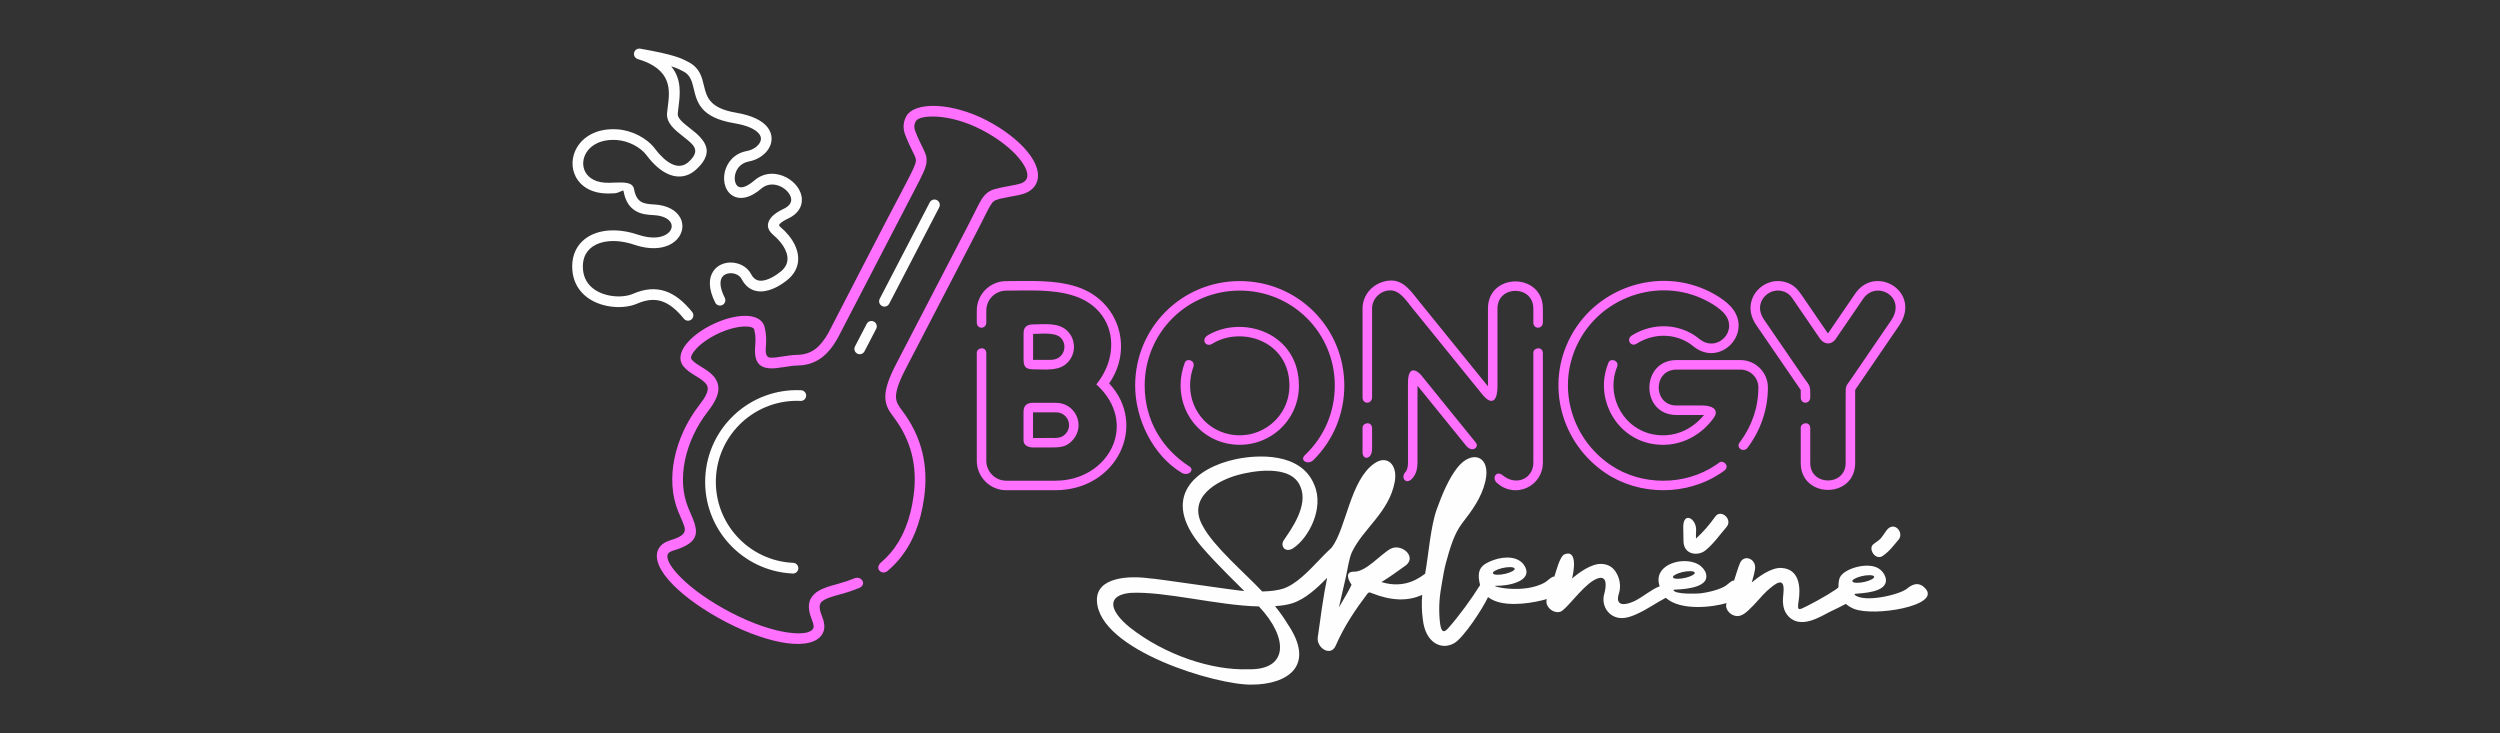
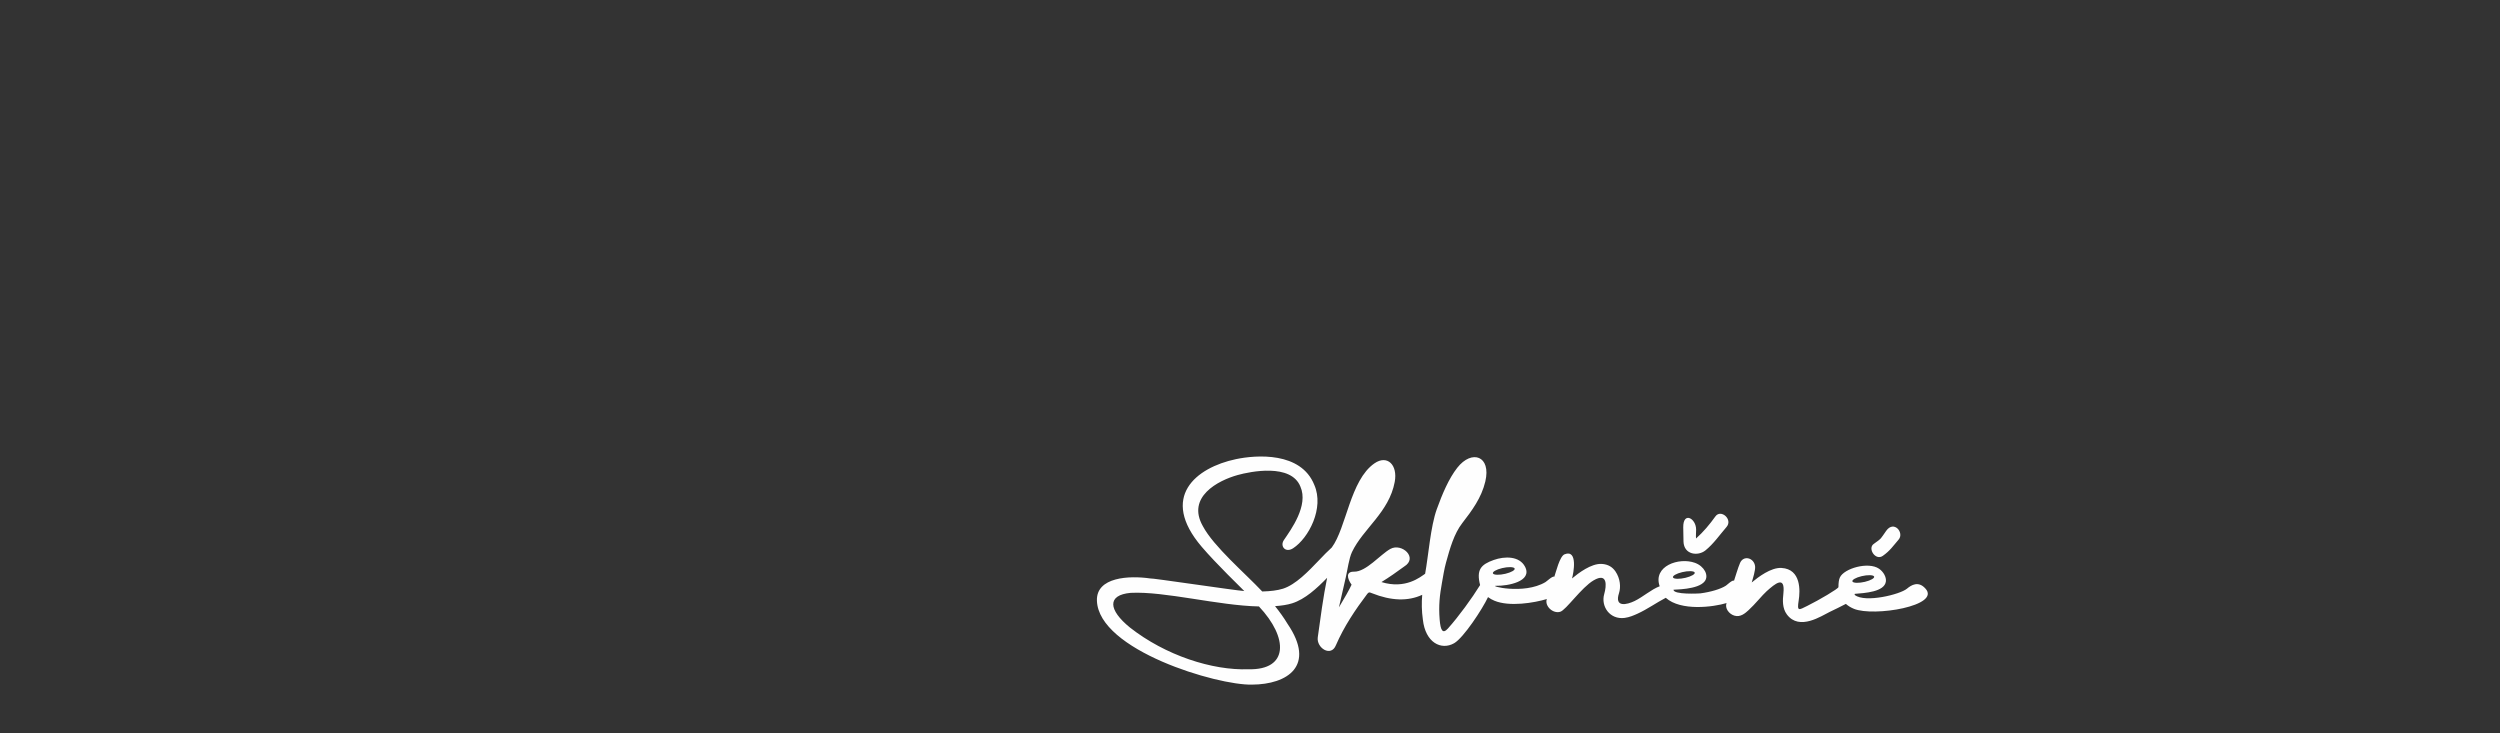
<svg xmlns="http://www.w3.org/2000/svg" xml:space="preserve" width="566px" height="166px" version="1.0" style="shape-rendering:geometricPrecision; text-rendering:geometricPrecision; image-rendering:optimizeQuality; fill-rule:evenodd; clip-rule:evenodd" viewBox="0 0 566 166">
  <rect x="0" y="0" width="566" height="166" fill="#333333" stroke="none" />
  <defs>
    <style type="text/css">
   
    .fil1 {fill:#FEFEFE;fill-rule:nonzero}
    .fil0 {fill:#FF70FF;fill-rule:nonzero}
   
  </style>
  </defs>
  <g id="Vrstva_x0020_1">
    <g id="_807109800">
-       <path class="fil0" d="M403.961 63.805c2.288,0.569 3.113,1.796 4.287,3.511l5.6 8.184 6.177 -9.036c4.38,-6.409 14.226,-0.93 10.515,6.273 -0.418,0.81 -1.033,1.63 -1.552,2.389 -2.992,4.381 -5.985,8.763 -8.977,13.144l0 16.554c0,8.132 -12.324,8.105 -12.324,0l0 -7.929 0 -0.112c0.065,-1.132 2.082,-1.448 2.155,0.112l0 7.929c0,5.268 8.013,5.293 8.013,0 0,-5.168 0,-10.336 0,-15.503 0,-2.12 0.019,-1.736 1.221,-3.496l8.154 -11.938c0.43,-0.63 0.98,-1.357 1.334,-2.027 2.622,-4.963 -3.895,-8.38 -6.763,-4.184l-6.071 8.882c-1.005,1.612 -2.667,1.522 -3.659,0.155l-5.67 -8.286c-0.811,-1.186 -1.299,-2.122 -2.953,-2.534 -2.709,-0.674 -5.399,1.719 -4.929,4.477 0.119,0.697 0.442,1.386 0.911,2.071 2.988,4.36 5.977,8.72 8.965,13.08 1.297,1.892 1.447,1.569 1.447,3.845l0 0.572c0,1.608 -2.155,1.645 -2.155,0.042l0 -1.688 -10.034 -14.639c-0.638,-0.931 -1.081,-1.898 -1.256,-2.921 -0.732,-4.294 3.383,-7.968 7.564,-6.927zm-22.185 13.513c-3.659,-1.985 -7.916,-1.588 -11.189,0.455l-0.004 -0.005c-1.266,0.922 -2.469,-0.809 -1.249,-1.745 3.917,-2.499 9.051,-2.997 13.469,-0.599 0.91,0.494 1.495,0.961 1.998,1.363 4.01,3.202 9.09,-2.061 5.408,-5.996 -0.848,-0.906 -1.984,-1.656 -3.041,-2.265 -10.441,-6.009 -24,-1.934 -29.647,8.621 -5.293,9.893 -2.027,21.932 7.114,28.13 7,4.748 16.822,4.748 23.823,0.001 0.203,-0.139 0.405,-0.28 0.603,-0.424l0.001 0 0.001 -0.002c0.103,-0.074 0.204,-0.149 0.305,-0.225 0.873,-0.395 2.157,0.734 1.191,1.79 -0.294,0.218 -0.593,0.43 -0.898,0.637 -7.728,5.242 -18.501,5.241 -26.23,0 -10.056,-6.819 -13.621,-20.046 -7.805,-30.917 6.219,-11.623 21.119,-16.086 32.611,-9.472 1.203,0.693 2.509,1.562 3.538,2.661 5.432,5.807 -2.239,13.995 -8.312,9.145 -0.429,-0.342 -0.927,-0.74 -1.687,-1.153zm-15.637 5.657c-0.142,0.341 -0.269,0.692 -0.378,1.053 -1.882,6.244 2.006,13.084 8.498,14.315 4.491,0.851 8.676,-0.9 11.526,-4.392l-6.24 0c-8.214,0 -8.12,-12.431 0,-12.431l14.487 0c3.423,0 6.22,2.784 6.22,6.211 0,5.084 -1.717,9.824 -4.671,13.726 -1.048,1.038 -2.469,-0.103 -1.809,-1.171 0.054,-0.071 0.109,-0.143 0.163,-0.215 0.019,-0.021 0.039,-0.042 0.06,-0.063l-0.009 -0.005c2.599,-3.505 4.111,-7.735 4.111,-12.272 0,-2.247 -1.821,-4.056 -4.065,-4.056l-14.487 0c-5.349,0 -5.351,8.12 0,8.12l5.64 0c3.271,0 3.809,1.418 2.841,2.768 -3.277,4.565 -8.573,6.953 -14.163,5.893 -7.74,-1.467 -12.414,-9.581 -10.165,-17.042 0.149,-0.492 0.324,-0.968 0.523,-1.429 0.491,-0.951 2.359,-0.357 1.918,0.99zm-45.216 4.351l0 17.44c0,1.148 -0.242,2.272 -0.859,3.152 -1.555,2.216 -3.083,0.331 -1.914,-1.001 0.486,-0.554 0.617,-1.363 0.617,-2.151l-0.009 -17.988c0,-4.252 2.028,-2.905 2.928,-1.924l12.416 15.324c0.918,1.118 -0.878,2.465 -2.272,0.609l-10.907 -13.461zm-12.441 15.158l0 -5.589 0 -0.112c0.065,-1.132 2.082,-1.448 2.156,0.112l0 4.734c0,2.361 -2.071,2.648 -2.156,0.855zm0 -12.504l0 -20.128c0,-3.395 2.7,-6.013 6.003,-6.324 3.207,-0.302 4.955,2.42 6.724,4.603l15.665 19.328 0 -17.607c0,-8.186 12.431,-8.178 12.431,0l0 3.112c0,1.608 -2.156,1.644 -2.156,0.042l0 -3.154c0,-5.353 -8.12,-5.341 -8.12,0l0 17.689c0,2.813 -1.045,4.639 -3.398,1.797l-16.089 -19.851c-1.245,-1.536 -2.675,-3.816 -4.883,-3.749 -2.191,0.065 -4.021,1.916 -4.021,4.114l0 20.086c0,1.608 -2.156,1.645 -2.156,0.042zm40.823 -10.059l0 24.845c0,5.279 -6.185,8.296 -10.359,4.591 -1.276,-1.057 -0.244,-2.987 1.296,-1.725 3.038,2.491 6.907,0.71 6.907,-2.866l0 -24.845 0 -0.112c0.065,-1.132 2.082,-1.449 2.156,0.112zm-79.664 5.1c-1.159,6.138 2.603,12.144 8.852,13.324 6.971,1.317 13.43,-3.876 13.43,-11.041 0,-10.173 -10.954,-13.601 -17.585,-9.407 -1.319,0.711 -2.417,-0.921 -1.035,-1.881l-0.03 -0.008c7.915,-4.875 20.805,-0.73 20.805,11.296 0,8.521 -7.685,14.722 -15.981,13.155 -7.417,-1.401 -11.95,-8.525 -10.569,-15.833 0.176,-0.933 0.429,-1.8 0.746,-2.607 0.463,-0.968 2.369,-0.487 1.91,1.045 -0.032,0.084 -0.065,0.168 -0.094,0.254l-0.003 0.006 0.001 0c-0.184,0.535 -0.334,1.101 -0.447,1.697zm11.041 -21.389c13.144,0 23.672,10.531 23.672,23.672 0,6.381 -2.507,12.451 -7.067,16.924 -1.198,1.064 -3.129,0.031 -1.84,-1.212 4.35,-4.091 6.751,-9.744 6.751,-15.712 0,-11.952 -9.562,-21.516 -21.516,-21.516 -11.96,0 -21.526,9.554 -21.526,21.516 0,7.681 3.78,14.214 10.148,18.315 1.235,0.795 -0.292,2.322 -1.819,1.393 -6.529,-3.973 -10.485,-12.201 -10.485,-19.708 0,-13.141 10.543,-23.672 23.682,-23.672zm-52.875 47.354c-3.667,0 -6.663,-2.996 -6.663,-6.663l0 -24.402 0 -0.112c0.065,-1.132 2.082,-1.449 2.156,0.112l0 24.402c0,2.477 2.03,4.507 4.507,4.507l11.117 0c12.161,0 19.029,-13.006 9.286,-21.804 5.826,-7.211 4.077,-17.113 -5.092,-20.063 -4.826,-1.554 -10.273,-1.164 -15.311,-1.164 -2.484,0 -4.507,2.024 -4.507,4.508l0 2.657c0,1.608 -2.156,1.644 -2.156,0.042l0 -2.699c0,-3.674 2.989,-6.663 6.663,-6.663 5.296,0 10.88,-0.365 15.968,1.273 9.491,3.054 12.922,13.893 7.333,21.889 8.797,9.348 1.844,24.18 -12.184,24.18l-11.117 0zm12.329 -30.378c1.133,-1.13 1.148,-3.021 0.008,-4.156 -1.323,-1.318 -4.582,-0.847 -6.252,-0.847l0 5.869 2.778 -0.006c1.197,-0.003 2.443,0.158 3.466,-0.86zm1.515 1.524c-1.939,1.932 -4.89,1.483 -7.388,1.488 -1.721,0.004 -2.526,-0.256 -2.526,-2.157l0 -5.838c-0.067,-1.496 0.69,-2.156 2.077,-2.176 2.6,0 5.838,-0.521 7.846,1.479 1.986,1.978 1.974,5.229 -0.009,7.204zm-0.287 15.962c1.561,-1.9 0.227,-4.738 -2.251,-4.738l-5.231 0c0,3.602 -0.025,5.805 0,5.805 2.661,0 3.523,-0.008 3.993,-0.009 1.123,-0.003 2.477,0.174 3.489,-1.058zm-3.489 3.205c-1.795,0.005 -3.406,0.012 -3.861,0.012 -1.351,0 -2.362,-0.554 -2.287,-1.759 0,-2.108 0,-4.216 0,-6.324 -0.004,-1.507 0.876,-2.117 2.446,-2.028l4.94 0c4.281,0 6.628,4.948 3.91,8.258 -1.562,1.903 -3.264,1.836 -5.148,1.841z" />
-       <path class="fil1" d="M255.985 134.222c-5.383,0.481 -5.08,3.859 -0.17,7.847 8.025,6.302 18.646,9.759 26.868,9.45 9.038,0.202 9.06,-7.079 2.341,-14.221 -9.145,-0.18 -21.31,-3.469 -29.039,-3.076zm25.725 -0.409c-0.585,-0.613 -6.314,-6.117 -9.657,-10.037 -9.587,-11.246 -1.323,-17.907 7.77,-19.826 4.586,-0.967 14.717,-1.712 17.734,5.83 2.302,5.261 -1.286,12.046 -4.785,14.338 -1.736,1.137 -3.041,-0.448 -2.103,-1.844 1.609,-2.37 5.627,-7.811 3.748,-12.094 -2.107,-5.321 -11.338,-3.429 -14.198,-2.637 -4.448,1.231 -11.637,4.977 -7.895,11.573 2.448,4.626 9.578,10.673 13.445,14.795 1.838,-0.045 3.445,-0.236 4.692,-0.631 2.877,-0.911 5.732,-3.899 8.202,-6.484 1.003,-1.05 1.945,-2.037 2.846,-2.836 3.325,-4.471 4.153,-15.238 9.659,-19.051 2.918,-2.022 5.319,0.343 4.597,4.204 -1.286,6.879 -7.134,10.547 -9.669,15.854 -0.686,1.436 -1.034,4.121 -1.401,5.708 -0.508,2.194 -1.073,4.636 -1.564,6.836 1.174,-1.952 2.422,-4.127 2.866,-5.138 -1.031,-1.433 -1.322,-2.986 0.537,-2.944 2.749,0.062 5.936,-3.867 8.243,-5.153 2.568,-1.431 6.393,2.005 3.116,3.997 -1.652,1.214 -3.373,2.424 -5.139,3.507 5.463,1.682 8.838,-1.166 9.895,-1.883 0.768,-4.25 1.227,-10.701 2.641,-14.619 1.227,-3.404 2.708,-6.914 4.628,-9.367 3.324,-4.244 7.727,-2.692 6.357,3.104 -0.873,3.695 -3.026,6.584 -5.221,9.42 -1.871,2.417 -2.803,5.781 -3.667,8.9 -0.411,1.484 -0.657,3.092 -0.921,4.557 -0.526,2.925 -0.784,5.235 -0.525,8.393 0.197,2.396 0.667,3.35 1.878,1.999 2.432,-2.711 5.446,-6.864 7.277,-9.828 -0.879,-3.456 0.157,-4.634 3.076,-5.675 2.503,-0.892 5.805,-0.907 7.079,1.489 1.818,3.422 -4.028,4.402 -6.429,4.348 -2.094,-0.047 6.15,2.1 11.064,-0.829 0.332,-0.198 1.574,-1.412 2.018,-1.238 0.334,-0.891 1.189,-4.623 2.32,-5.063 3.071,-1.195 2.017,4.328 1.679,5.473 1.458,-1.213 4.351,-3.428 6.736,-3.292 1.487,0.085 2.453,0.761 3.086,1.682 1.119,1.628 1.256,3.585 0.813,4.947 -1.067,3.278 1.746,2.639 3.554,1.759 1.881,-0.915 3.783,-2.63 5.657,-3.327 -1.583,-4.577 4.377,-6.628 7.997,-5.304 2.093,0.766 3.2,2.846 2.212,4.161 -1.488,1.983 -7.082,1.853 -7.083,1.923 -0.013,1.159 5.78,0.867 6.084,0.827 2.335,-0.304 4.637,-0.986 5.793,-1.752 0.262,-0.172 1.453,-1.343 1.835,-1.123 0.172,-0.461 0.892,-2.964 1.367,-4.03 0.799,-1.789 3.155,-1.153 3.398,0.759 0.113,0.883 -0.526,2.867 -0.766,3.681 1.449,-1.204 4.349,-3.428 6.736,-3.291 4.497,0.256 4.238,5.231 3.898,7.363 -0.413,2.583 0.035,2.172 1.948,1.227 2.642,-1.304 7.066,-3.909 7.054,-4.254 0.013,-0.992 0.082,-1.645 0.328,-2.185 0.923,-2.031 6.425,-3.64 8.858,-1.978 1.036,0.708 1.673,1.916 1.559,2.866 -0.292,2.419 -4.897,2.65 -7.064,2.828 0.006,0.104 -0.043,0.2 0.053,0.276 2.335,1.798 10.226,-0.136 11.785,-1.454 0.929,-0.786 2.551,-1.815 4.141,-0.061 3.722,3.94 -11.704,6.481 -16.174,4.618 -0.665,-0.277 -1.28,-0.638 -1.803,-1.107 -1.192,0.62 -2.421,1.226 -3.665,1.817 -1.799,0.856 -6.868,4.351 -9.688,0.577 -1.068,-1.429 -0.954,-3.27 -0.794,-4.751 0.458,-4.229 -1.91,-2.182 -3.787,-0.514 -0.993,0.883 -2.61,2.943 -4.114,4.305 -0.735,0.665 -1.798,1.632 -3.171,1.232 -1.25,-0.365 -2.222,-1.687 -1.798,-2.854 -3.014,0.909 -10.346,1.866 -13.759,-1.191 -2.113,1.099 -4.19,2.594 -6.381,3.59 -0.783,0.356 -1.825,0.82 -2.927,0.963 -3.352,0.435 -5.434,-2.608 -4.621,-5.422 0.521,-1.801 0.817,-4.964 -2.403,-3.082 -2.761,1.614 -6.236,6.715 -7.559,7.114 -1.676,0.506 -3.593,-1.343 -3.033,-2.883 -2.887,0.871 -8.472,1.795 -11.863,0.383 -0.521,-0.217 -1.013,-0.487 -1.453,-0.82 -1.276,2.726 -5.56,9.236 -7.674,10.441 -2.919,1.664 -6.514,-0.131 -7.078,-5.352 -0.281,-1.966 -0.291,-3.817 -0.15,-5.608 -3.214,1.502 -7.05,1.365 -11.339,-0.35 -0.677,-0.258 -0.682,-0.299 -1.077,0.109 -2.723,3.605 -5.269,7.385 -7.111,11.633l-0.001 -0.001c-1.102,2.797 -4.45,0.632 -4.116,-1.773 0.626,-4.526 1.224,-9.064 2.118,-13.468 -2.343,2.404 -4.981,4.844 -7.911,5.771 -1.057,0.335 -2.375,0.54 -3.882,0.642 1.039,1.292 1.997,2.624 2.818,3.988 6.52,9.553 -0.042,13.736 -8.015,13.78 -7.88,0.203 -34.757,-7.795 -35.128,-19.006 -0.178,-5.384 7.34,-5.711 12.047,-5.033 0.103,-0.154 19.367,2.735 21.32,2.856zm56.301 -3.973c0.202,0.355 1.461,0.383 2.811,0.062 1.351,-0.32 2.282,-0.867 2.08,-1.222 -0.202,-0.355 -1.46,-0.383 -2.811,-0.062 -1.35,0.32 -2.281,0.867 -2.08,1.222zm81.389 1.824c0.202,0.355 1.46,0.383 2.811,0.062 1.35,-0.32 2.281,-0.868 2.079,-1.222 -0.201,-0.355 -1.46,-0.383 -2.81,-0.062 -1.351,0.32 -2.282,0.867 -2.08,1.222zm-40.621 -0.91c0.202,0.355 1.46,0.382 2.811,0.062 1.35,-0.321 2.281,-0.868 2.079,-1.223 -0.201,-0.354 -1.46,-0.382 -2.81,-0.062 -1.351,0.321 -2.282,0.868 -2.08,1.223zm51.066 -8.586c-1.242,1.435 -1.953,2.539 -3.58,3.681 -1.664,1.167 -3.477,-1.691 -2.066,-2.694 1.937,-1.377 1.486,-1.082 2.845,-2.988 1.751,-2.453 4.148,0.446 2.801,2.001zm-38.952 -2.866c-1.549,1.79 -2.944,3.834 -4.801,5.325 -1.645,1.322 -4.845,1.007 -4.947,-2.014 -0.037,-1.119 -0.044,-1.9 -0.057,-3.225 -0.035,-3.665 2.918,-2.04 2.915,0.518 0,0.64 -0.078,1.362 -0.02,2.01 1.675,-1.5 3.075,-3.171 4.38,-4.995 1.248,-1.744 4.007,0.675 2.53,2.381z" />
-       <path class="fil1" d="M156.707 70.634c0.421,0.518 0.343,1.279 -0.175,1.7 -0.518,0.421 -1.279,0.343 -1.7,-0.175 -1.657,-2.045 -3.277,-3.377 -4.994,-3.944 -1.661,-0.549 -3.483,-0.387 -5.604,0.534 -0.846,0.367 -1.856,0.612 -2.939,0.717 -1.959,0.189 -4.21,-0.078 -6.203,-0.917 -2.066,-0.87 -3.864,-2.348 -4.825,-4.564 -0.345,-0.794 -0.578,-1.677 -0.672,-2.652 -0.135,-1.395 0.005,-2.654 0.378,-3.763 0.533,-1.588 1.527,-2.851 2.862,-3.762 1.29,-0.878 2.892,-1.418 4.695,-1.592 2.075,-0.201 4.428,0.087 6.871,0.907 3.272,1.098 5.574,0.687 6.792,-0.292 0.443,-0.356 0.724,-0.78 0.832,-1.212 0.099,-0.4 0.053,-0.817 -0.15,-1.196 -0.475,-0.886 -1.745,-1.613 -3.94,-1.723 -1.285,-0.065 -2.674,-0.175 -3.942,-0.896 -1.326,-0.755 -2.392,-2.092 -2.825,-4.543 -0.075,-0.423 -0.938,0.46 -2.113,0.503 -0.349,0.013 -0.708,0.027 -1.128,0.036 -3.916,0.087 -6.432,-1.576 -7.589,-3.807 -0.535,-1.034 -0.77,-2.185 -0.711,-3.341 0.059,-1.144 0.404,-2.289 1.03,-3.325 1.501,-2.487 4.604,-4.369 9.192,-4.04 1.642,0.118 3.285,0.617 4.728,1.36 1.508,0.775 2.815,1.829 3.698,3.003 0.35,0.466 0.711,0.901 1.081,1.307 1.277,1.399 2.496,2.211 3.603,2.484 0.968,0.238 1.873,0.04 2.666,-0.556 0.094,-0.07 0.201,-0.161 0.322,-0.27 1.93,-1.763 1.681,-2.945 0.771,-3.942 -0.55,-0.602 -1.299,-1.189 -2.045,-1.774 -1.933,-1.514 -3.849,-3.015 -3.65,-5.338 0.033,-0.382 0.102,-0.918 0.175,-1.482 0.454,-3.511 1.083,-8.38 -6.799,-10.709 -0.641,-0.189 -1.008,-0.861 -0.82,-1.502 0.176,-0.596 0.77,-0.955 1.369,-0.85l0 -0.002c7.765,1.361 9.358,2.203 10.669,2.895l0.233 0.123c2.561,1.329 3.04,3.329 3.543,5.432 0.58,2.423 1.204,5.028 7.234,6.043 3.717,0.625 5.939,1.834 7.068,3.214 0.683,0.835 0.99,1.742 0.996,2.647 0.006,0.887 -0.285,1.739 -0.799,2.494 -0.896,1.318 -2.512,2.357 -4.377,2.703 -1.783,0.331 -2.775,1.61 -3.073,2.925 -0.159,0.7 -0.126,1.398 0.086,1.955 0.166,0.437 0.446,0.77 0.825,0.892 0.716,0.229 1.85,-0.125 3.433,-1.487 0.025,-0.022 0.051,-0.043 0.078,-0.062 2.272,-1.903 5.039,-1.749 7.182,-0.616 0.97,0.513 1.817,1.235 2.429,2.061 0.65,0.874 1.045,1.877 1.07,2.899 0.041,1.673 -0.858,3.299 -3.168,4.376 -0.722,0.337 -1.539,0.794 -1.924,1.278 -0.111,0.14 -0.098,0.325 0.188,0.566 0.713,0.601 1.352,1.243 1.898,1.91 1.14,1.393 1.901,2.925 2.111,4.461 0.224,1.632 -0.166,3.232 -1.359,4.647 -0.288,0.341 -0.616,0.666 -0.989,0.97 -0.671,0.55 -1.521,1.146 -2.449,1.628 -1.114,0.579 -2.355,1 -3.583,1.006 -1.355,0.007 -2.641,-0.469 -3.667,-1.723 -0.254,-0.31 -0.49,-0.668 -0.702,-1.077 -0.465,-0.893 -1.54,-1.359 -2.577,-1.325 -0.389,0.013 -0.767,0.1 -1.1,0.265 -0.3,0.15 -0.56,0.366 -0.746,0.652 -0.557,0.853 -0.554,2.355 0.613,4.658 0.301,0.596 0.061,1.324 -0.535,1.624 -0.597,0.301 -1.324,0.062 -1.625,-0.535 -1.625,-3.208 -1.467,-5.551 -0.48,-7.064 0.437,-0.67 1.028,-1.169 1.703,-1.504 0.642,-0.319 1.363,-0.487 2.094,-0.511 1.89,-0.063 3.886,0.86 4.803,2.623 0.134,0.257 0.277,0.476 0.427,0.66 0.502,0.612 1.126,0.845 1.783,0.841 0.782,-0.004 1.654,-0.313 2.475,-0.74 0.764,-0.397 1.47,-0.893 2.032,-1.353 0.265,-0.217 0.49,-0.437 0.676,-0.658 0.71,-0.842 0.943,-1.793 0.81,-2.762 -0.146,-1.066 -0.72,-2.185 -1.59,-3.249 -0.46,-0.561 -0.994,-1.098 -1.586,-1.597 -1.632,-1.376 -1.466,-2.728 -0.519,-3.919 0.673,-0.846 1.818,-1.513 2.795,-1.969 1.289,-0.601 1.794,-1.375 1.776,-2.122 -0.012,-0.5 -0.233,-1.027 -0.596,-1.516 -0.4,-0.539 -0.962,-1.015 -1.615,-1.361 -1.361,-0.719 -3.097,-0.835 -4.497,0.325 -0.017,0.017 -0.036,0.034 -0.054,0.05 -2.322,1.998 -4.289,2.421 -5.753,1.952 -1.138,-0.366 -1.93,-1.234 -2.351,-2.341 -0.375,-0.988 -0.444,-2.178 -0.181,-3.338 0.487,-2.148 2.101,-4.235 4.997,-4.773 1.222,-0.227 2.26,-0.875 2.814,-1.689 0.245,-0.361 0.384,-0.745 0.382,-1.121 -0.003,-0.357 -0.144,-0.739 -0.457,-1.122 -0.791,-0.968 -2.526,-1.846 -5.59,-2.361 -7.608,-1.28 -8.425,-4.694 -9.185,-7.871 -0.371,-1.548 -0.723,-3.022 -2.302,-3.841 -0.11,-0.057 -0.18,-0.094 -0.252,-0.132 -0.564,-0.298 -1.187,-0.627 -2.536,-1.037 2.469,2.946 2.009,6.517 1.64,9.367 -0.057,0.445 -0.112,0.868 -0.155,1.378 -0.089,1.034 1.309,2.13 2.721,3.236 0.837,0.656 1.679,1.315 2.348,2.048 1.831,2.004 2.448,4.274 -0.932,7.361 -0.149,0.135 -0.316,0.273 -0.501,0.412 -1.393,1.047 -2.986,1.393 -4.694,0.973 -1.567,-0.386 -3.2,-1.436 -4.816,-3.204 -0.395,-0.433 -0.803,-0.928 -1.222,-1.487 -0.661,-0.879 -1.678,-1.687 -2.874,-2.302 -1.163,-0.599 -2.481,-1.001 -3.791,-1.095 -3.54,-0.253 -5.87,1.09 -6.947,2.875 -0.419,0.694 -0.65,1.451 -0.688,2.198 -0.038,0.734 0.109,1.461 0.446,2.11 0.761,1.47 2.535,2.563 5.39,2.5 0.326,-0.007 0.714,-0.022 1.091,-0.036 2.305,-0.085 4.292,-0.159 4.585,1.495 0.285,1.61 0.893,2.436 1.632,2.857 0.798,0.454 1.865,0.533 2.861,0.583 3.165,0.16 5.117,1.433 5.958,3.002 0.495,0.925 0.61,1.94 0.368,2.911 -0.234,0.938 -0.797,1.821 -1.665,2.519 -1.775,1.426 -4.9,2.101 -9.076,0.699 -2.116,-0.711 -4.127,-0.963 -5.876,-0.794 -1.39,0.135 -2.605,0.537 -3.557,1.186 -0.906,0.617 -1.578,1.467 -1.935,2.53 -0.267,0.796 -0.366,1.721 -0.265,2.769 0.07,0.716 0.237,1.356 0.483,1.923 0.684,1.575 2.01,2.647 3.546,3.294 1.609,0.677 3.439,0.892 5.039,0.737 0.836,-0.081 1.595,-0.261 2.209,-0.527 2.7,-1.173 5.081,-1.359 7.319,-0.62 2.183,0.721 4.16,2.313 6.111,4.721z" />
+       <path class="fil1" d="M255.985 134.222c-5.383,0.481 -5.08,3.859 -0.17,7.847 8.025,6.302 18.646,9.759 26.868,9.45 9.038,0.202 9.06,-7.079 2.341,-14.221 -9.145,-0.18 -21.31,-3.469 -29.039,-3.076zm25.725 -0.409c-0.585,-0.613 -6.314,-6.117 -9.657,-10.037 -9.587,-11.246 -1.323,-17.907 7.77,-19.826 4.586,-0.967 14.717,-1.712 17.734,5.83 2.302,5.261 -1.286,12.046 -4.785,14.338 -1.736,1.137 -3.041,-0.448 -2.103,-1.844 1.609,-2.37 5.627,-7.811 3.748,-12.094 -2.107,-5.321 -11.338,-3.429 -14.198,-2.637 -4.448,1.231 -11.637,4.977 -7.895,11.573 2.448,4.626 9.578,10.673 13.445,14.795 1.838,-0.045 3.445,-0.236 4.692,-0.631 2.877,-0.911 5.732,-3.899 8.202,-6.484 1.003,-1.05 1.945,-2.037 2.846,-2.836 3.325,-4.471 4.153,-15.238 9.659,-19.051 2.918,-2.022 5.319,0.343 4.597,4.204 -1.286,6.879 -7.134,10.547 -9.669,15.854 -0.686,1.436 -1.034,4.121 -1.401,5.708 -0.508,2.194 -1.073,4.636 -1.564,6.836 1.174,-1.952 2.422,-4.127 2.866,-5.138 -1.031,-1.433 -1.322,-2.986 0.537,-2.944 2.749,0.062 5.936,-3.867 8.243,-5.153 2.568,-1.431 6.393,2.005 3.116,3.997 -1.652,1.214 -3.373,2.424 -5.139,3.507 5.463,1.682 8.838,-1.166 9.895,-1.883 0.768,-4.25 1.227,-10.701 2.641,-14.619 1.227,-3.404 2.708,-6.914 4.628,-9.367 3.324,-4.244 7.727,-2.692 6.357,3.104 -0.873,3.695 -3.026,6.584 -5.221,9.42 -1.871,2.417 -2.803,5.781 -3.667,8.9 -0.411,1.484 -0.657,3.092 -0.921,4.557 -0.526,2.925 -0.784,5.235 -0.525,8.393 0.197,2.396 0.667,3.35 1.878,1.999 2.432,-2.711 5.446,-6.864 7.277,-9.828 -0.879,-3.456 0.157,-4.634 3.076,-5.675 2.503,-0.892 5.805,-0.907 7.079,1.489 1.818,3.422 -4.028,4.402 -6.429,4.348 -2.094,-0.047 6.15,2.1 11.064,-0.829 0.332,-0.198 1.574,-1.412 2.018,-1.238 0.334,-0.891 1.189,-4.623 2.32,-5.063 3.071,-1.195 2.017,4.328 1.679,5.473 1.458,-1.213 4.351,-3.428 6.736,-3.292 1.487,0.085 2.453,0.761 3.086,1.682 1.119,1.628 1.256,3.585 0.813,4.947 -1.067,3.278 1.746,2.639 3.554,1.759 1.881,-0.915 3.783,-2.63 5.657,-3.327 -1.583,-4.577 4.377,-6.628 7.997,-5.304 2.093,0.766 3.2,2.846 2.212,4.161 -1.488,1.983 -7.082,1.853 -7.083,1.923 -0.013,1.159 5.78,0.867 6.084,0.827 2.335,-0.304 4.637,-0.986 5.793,-1.752 0.262,-0.172 1.453,-1.343 1.835,-1.123 0.172,-0.461 0.892,-2.964 1.367,-4.03 0.799,-1.789 3.155,-1.153 3.398,0.759 0.113,0.883 -0.526,2.867 -0.766,3.681 1.449,-1.204 4.349,-3.428 6.736,-3.291 4.497,0.256 4.238,5.231 3.898,7.363 -0.413,2.583 0.035,2.172 1.948,1.227 2.642,-1.304 7.066,-3.909 7.054,-4.254 0.013,-0.992 0.082,-1.645 0.328,-2.185 0.923,-2.031 6.425,-3.64 8.858,-1.978 1.036,0.708 1.673,1.916 1.559,2.866 -0.292,2.419 -4.897,2.65 -7.064,2.828 0.006,0.104 -0.043,0.2 0.053,0.276 2.335,1.798 10.226,-0.136 11.785,-1.454 0.929,-0.786 2.551,-1.815 4.141,-0.061 3.722,3.94 -11.704,6.481 -16.174,4.618 -0.665,-0.277 -1.28,-0.638 -1.803,-1.107 -1.192,0.62 -2.421,1.226 -3.665,1.817 -1.799,0.856 -6.868,4.351 -9.688,0.577 -1.068,-1.429 -0.954,-3.27 -0.794,-4.751 0.458,-4.229 -1.91,-2.182 -3.787,-0.514 -0.993,0.883 -2.61,2.943 -4.114,4.305 -0.735,0.665 -1.798,1.632 -3.171,1.232 -1.25,-0.365 -2.222,-1.687 -1.798,-2.854 -3.014,0.909 -10.346,1.866 -13.759,-1.191 -2.113,1.099 -4.19,2.594 -6.381,3.59 -0.783,0.356 -1.825,0.82 -2.927,0.963 -3.352,0.435 -5.434,-2.608 -4.621,-5.422 0.521,-1.801 0.817,-4.964 -2.403,-3.082 -2.761,1.614 -6.236,6.715 -7.559,7.114 -1.676,0.506 -3.593,-1.343 -3.033,-2.883 -2.887,0.871 -8.472,1.795 -11.863,0.383 -0.521,-0.217 -1.013,-0.487 -1.453,-0.82 -1.276,2.726 -5.56,9.236 -7.674,10.441 -2.919,1.664 -6.514,-0.131 -7.078,-5.352 -0.281,-1.966 -0.291,-3.817 -0.15,-5.608 -3.214,1.502 -7.05,1.365 -11.339,-0.35 -0.677,-0.258 -0.682,-0.299 -1.077,0.109 -2.723,3.605 -5.269,7.385 -7.111,11.633l-0.001 -0.001c-1.102,2.797 -4.45,0.632 -4.116,-1.773 0.626,-4.526 1.224,-9.064 2.118,-13.468 -2.343,2.404 -4.981,4.844 -7.911,5.771 -1.057,0.335 -2.375,0.54 -3.882,0.642 1.039,1.292 1.997,2.624 2.818,3.988 6.52,9.553 -0.042,13.736 -8.015,13.78 -7.88,0.203 -34.757,-7.795 -35.128,-19.006 -0.178,-5.384 7.34,-5.711 12.047,-5.033 0.103,-0.154 19.367,2.735 21.32,2.856m56.301 -3.973c0.202,0.355 1.461,0.383 2.811,0.062 1.351,-0.32 2.282,-0.867 2.08,-1.222 -0.202,-0.355 -1.46,-0.383 -2.811,-0.062 -1.35,0.32 -2.281,0.867 -2.08,1.222zm81.389 1.824c0.202,0.355 1.46,0.383 2.811,0.062 1.35,-0.32 2.281,-0.868 2.079,-1.222 -0.201,-0.355 -1.46,-0.383 -2.81,-0.062 -1.351,0.32 -2.282,0.867 -2.08,1.222zm-40.621 -0.91c0.202,0.355 1.46,0.382 2.811,0.062 1.35,-0.321 2.281,-0.868 2.079,-1.223 -0.201,-0.354 -1.46,-0.382 -2.81,-0.062 -1.351,0.321 -2.282,0.868 -2.08,1.223zm51.066 -8.586c-1.242,1.435 -1.953,2.539 -3.58,3.681 -1.664,1.167 -3.477,-1.691 -2.066,-2.694 1.937,-1.377 1.486,-1.082 2.845,-2.988 1.751,-2.453 4.148,0.446 2.801,2.001zm-38.952 -2.866c-1.549,1.79 -2.944,3.834 -4.801,5.325 -1.645,1.322 -4.845,1.007 -4.947,-2.014 -0.037,-1.119 -0.044,-1.9 -0.057,-3.225 -0.035,-3.665 2.918,-2.04 2.915,0.518 0,0.64 -0.078,1.362 -0.02,2.01 1.675,-1.5 3.075,-3.171 4.38,-4.995 1.248,-1.744 4.007,0.675 2.53,2.381z" />
      <g>
-         <path class="fil1" d="M179.529 127.424c0.67,0 1.213,0.543 1.213,1.213 0,0.669 -0.543,1.212 -1.212,1.212 -0.054,0 -0.106,-0.004 -0.158,-0.01 -5.689,-0.287 -10.732,-2.837 -14.294,-6.738 -3.572,-3.911 -5.656,-9.182 -5.411,-14.89l-0.003 0c0,-0.054 0.004,-0.106 0.01,-0.158 0.287,-5.689 2.837,-10.732 6.738,-14.294 3.911,-3.572 9.182,-5.656 14.891,-5.411l0 -0.003c0.669,0 1.212,0.543 1.212,1.213 0,0.669 -0.543,1.212 -1.212,1.212l0 -0.004 -0.053 -0.001c-5.062,-0.229 -9.739,1.616 -13.209,4.784 -3.448,3.149 -5.702,7.605 -5.952,12.63l0 0.032 -0.002 0 -0.003 0.051c-0.229,5.063 1.615,9.741 4.784,13.21 3.149,3.449 7.605,5.702 12.63,5.953l0.031 -0.001zm16.192 -47.884c-0.306,0.594 -1.035,0.827 -1.629,0.521 -0.594,-0.306 -0.827,-1.035 -0.521,-1.629l2.648 -5.102c0.306,-0.594 1.035,-0.827 1.629,-0.521 0.594,0.306 0.827,1.036 0.521,1.629l-2.648 5.102zm14.769 -33.711c0.306,-0.593 1.036,-0.827 1.629,-0.521 0.594,0.306 0.827,1.036 0.521,1.629l-11.324 21.823c-0.306,0.593 -1.036,0.827 -1.629,0.52 -0.594,-0.305 -0.827,-1.035 -0.521,-1.629l11.324 -21.822z" />
-         <path class="fil0" d="M202.829 82.528l16.422 -31.646c0.512,-0.988 1.008,-1.981 1.428,-2.822 1.133,-2.27 1.718,-3.443 2.664,-4.261 0.024,-0.023 0.049,-0.045 0.075,-0.067 1.037,-0.856 2.184,-1.073 4.493,-1.509 0.703,-0.133 1.524,-0.288 2.484,-0.489 0.544,-0.113 1.004,-0.285 1.363,-0.515 0.292,-0.187 0.513,-0.414 0.65,-0.678 0.572,-1.101 -0.14,-2.845 -1.752,-4.775 -1.824,-2.185 -4.741,-4.467 -8.325,-6.337 -0.051,-0.022 -0.1,-0.048 -0.148,-0.077 -3.582,-1.845 -7.188,-2.777 -10.055,-2.942 -2.558,-0.148 -4.394,0.248 -4.831,1.091 -0.192,0.37 -0.288,0.723 -0.301,1.066 -0.013,0.353 0.059,0.717 0.204,1.093 0.609,1.581 1.164,2.697 1.587,3.548 0.657,1.321 1.041,2.092 0.997,3.232 -0.055,1.444 -0.856,2.985 -2.78,6.688l-0.002 -0.001 -17.343 33.419 0 0 -0.023 0.042c-1.057,1.855 -2.217,3.35 -3.658,4.413 -1.487,1.096 -3.235,1.709 -5.421,1.755 -1.011,0.02 -2.068,0.187 -3.052,0.344 -1.204,0.19 -2.31,0.365 -3.281,0.288 -2.2,-0.176 -3.544,-1.292 -3.257,-4.89 0.049,-0.614 0.091,-1.23 0.076,-1.82 -0.015,-0.588 -0.084,-1.209 -0.252,-1.886l0.002 -0.001c-0.011,-0.043 -0.019,-0.087 -0.025,-0.132 -0.004,-0.026 -0.009,-0.051 -0.016,-0.076l-0.004 -0.011c-0.015,-0.029 -0.029,-0.059 -0.043,-0.089 -0.252,-0.432 -1.14,-0.613 -2.385,-0.555 -1.625,0.076 -3.69,0.626 -5.811,1.632l-0.001 0.001c-2.12,1.006 -3.852,2.257 -4.938,3.467 -0.831,0.926 -1.251,1.729 -1.074,2.201 0.014,0.027 0.026,0.054 0.039,0.082l0.02 0.027c0.02,0.029 0.041,0.053 0.062,0.073 0.042,0.041 0.081,0.085 0.117,0.131 0.44,0.529 1.199,0.993 1.991,1.477 0.275,0.168 0.555,0.338 0.875,0.547 1.783,1.159 2.869,2.342 3.036,3.99 0.155,1.529 -0.57,3.283 -2.387,5.613 -2.533,3.249 -4.387,7.164 -5.191,11.143 -0.735,3.638 -0.588,7.321 0.731,10.576 0.22,0.542 0.402,0.959 0.574,1.354 0.361,0.825 0.687,1.571 0.897,2.274 0.817,2.731 0.229,4.621 -4.811,6.128 -0.35,0.105 -0.64,0.23 -0.859,0.379 -0.165,0.113 -0.287,0.238 -0.359,0.378 -0.548,1.055 0.598,3.015 2.895,5.329 2.598,2.618 6.603,5.482 11.398,7.97l0.001 0.001c4.786,2.484 9.296,3.991 12.797,4.491 3.094,0.443 5.242,0.148 5.798,-0.925 0.087,-0.168 0.107,-0.387 0.077,-0.651 -0.044,-0.38 -0.185,-0.827 -0.389,-1.332 -1.111,-2.753 -0.808,-4.483 0.524,-5.771 1.165,-1.127 3.035,-1.697 5.401,-2.334 1.303,-0.352 2.528,-0.761 3.676,-1.23l0 0 0.016 -0.007 0.067 -0.028c1.489,-0.574 2.78,1.294 1.169,2.136 -1.339,0.567 -2.772,1.056 -4.303,1.468 -2.022,0.545 -3.6,1.012 -4.34,1.728 -0.575,0.556 -0.635,1.479 0.035,3.138 0.28,0.696 0.479,1.344 0.549,1.958 0.085,0.73 -0.005,1.404 -0.332,2.033 -1.078,2.078 -4.134,2.808 -8.289,2.214 -3.748,-0.536 -8.532,-2.127 -13.564,-4.738 -5.022,-2.606 -9.242,-5.631 -12.005,-8.416 -3.066,-3.089 -4.419,-6.047 -3.331,-8.143 0.267,-0.514 0.654,-0.932 1.145,-1.267 0.436,-0.298 0.95,-0.528 1.531,-0.702 3.121,-0.933 3.559,-1.855 3.183,-3.116 -0.176,-0.589 -0.469,-1.258 -0.793,-1.999 -0.209,-0.478 -0.429,-0.982 -0.603,-1.411 -1.504,-3.711 -1.68,-7.874 -0.854,-11.959 0.879,-4.35 2.898,-8.621 5.655,-12.156 1.401,-1.797 1.975,-3.007 1.885,-3.889 -0.077,-0.764 -0.778,-1.441 -1.946,-2.2 -0.241,-0.156 -0.532,-0.334 -0.819,-0.51 -0.961,-0.587 -1.884,-1.15 -2.579,-1.983 -0.108,-0.109 -0.206,-0.223 -0.292,-0.341 -0.023,-0.032 -0.045,-0.065 -0.064,-0.099 -0.079,-0.117 -0.148,-0.236 -0.204,-0.355l-0.005 -0.01c-0.67,-1.428 -0.068,-3.187 1.45,-4.877 1.292,-1.44 3.296,-2.903 5.704,-4.045l0.001 -0.001c2.408,-1.142 4.807,-1.769 6.74,-1.859 2.216,-0.104 3.932,0.513 4.646,1.873 0.04,0.067 0.073,0.137 0.099,0.208 0.042,0.1 0.079,0.205 0.111,0.317 0.033,0.112 0.059,0.226 0.078,0.343 0.205,0.839 0.289,1.621 0.308,2.368 0.019,0.756 -0.024,1.42 -0.075,2.066 -0.137,1.711 0.298,2.226 1.03,2.285 0.713,0.056 1.671,-0.095 2.713,-0.26 1.06,-0.168 2.198,-0.349 3.383,-0.373 1.645,-0.034 2.946,-0.485 4.039,-1.291 1.131,-0.833 2.077,-2.067 2.968,-3.625 5.775,-11.129 11.483,-22.332 17.34,-33.413l-0.002 -0.001c1.752,-3.372 2.481,-4.775 2.515,-5.656 0.02,-0.517 -0.264,-1.088 -0.751,-2.067 -0.432,-0.869 -1,-2.011 -1.673,-3.755 -0.261,-0.679 -0.39,-1.359 -0.365,-2.051 0.026,-0.703 0.208,-1.397 0.566,-2.088 0.897,-1.728 3.594,-2.601 7.115,-2.398 3.193,0.184 7.185,1.211 11.106,3.246l0.003 0.002c3.91,2.029 7.117,4.544 9.143,6.969 2.25,2.695 3.109,5.387 2.045,7.437 -0.341,0.657 -0.847,1.192 -1.493,1.607 -0.61,0.39 -1.343,0.672 -2.178,0.846 -0.991,0.207 -1.82,0.364 -2.53,0.498 -1.895,0.358 -2.836,0.536 -3.395,0.998 -0.018,0.015 -0.036,0.029 -0.054,0.042 -0.562,0.497 -1.073,1.521 -2.06,3.5 -0.371,0.744 -0.809,1.621 -1.447,2.85l-16.422 31.646c-1.573,3.06 -2.151,4.926 -2.124,6.259 0.025,1.165 0.602,2.021 1.376,3.042 2.217,2.926 3.719,6.02 4.542,9.305 0.82,3.275 0.961,6.729 0.459,10.384 -0.804,5.847 -2.704,10.551 -5.82,14.189 -0.767,0.895 -1.605,1.723 -2.516,2.486 -1.263,0.975 -2.982,-0.549 -1.448,-1.944 0.047,-0.04 0.094,-0.08 0.14,-0.12l0.002 -0.002 0 0c0.715,-0.618 1.376,-1.282 1.985,-1.993 2.804,-3.274 4.522,-7.564 5.26,-12.938 0.46,-3.347 0.335,-6.499 -0.411,-9.475 -0.744,-2.966 -2.108,-5.77 -4.126,-8.434 -1.041,-1.374 -1.819,-2.554 -1.858,-4.453 -0.036,-1.733 0.614,-3.961 2.389,-7.414z" />
-       </g>
+         </g>
    </g>
  </g>
</svg>